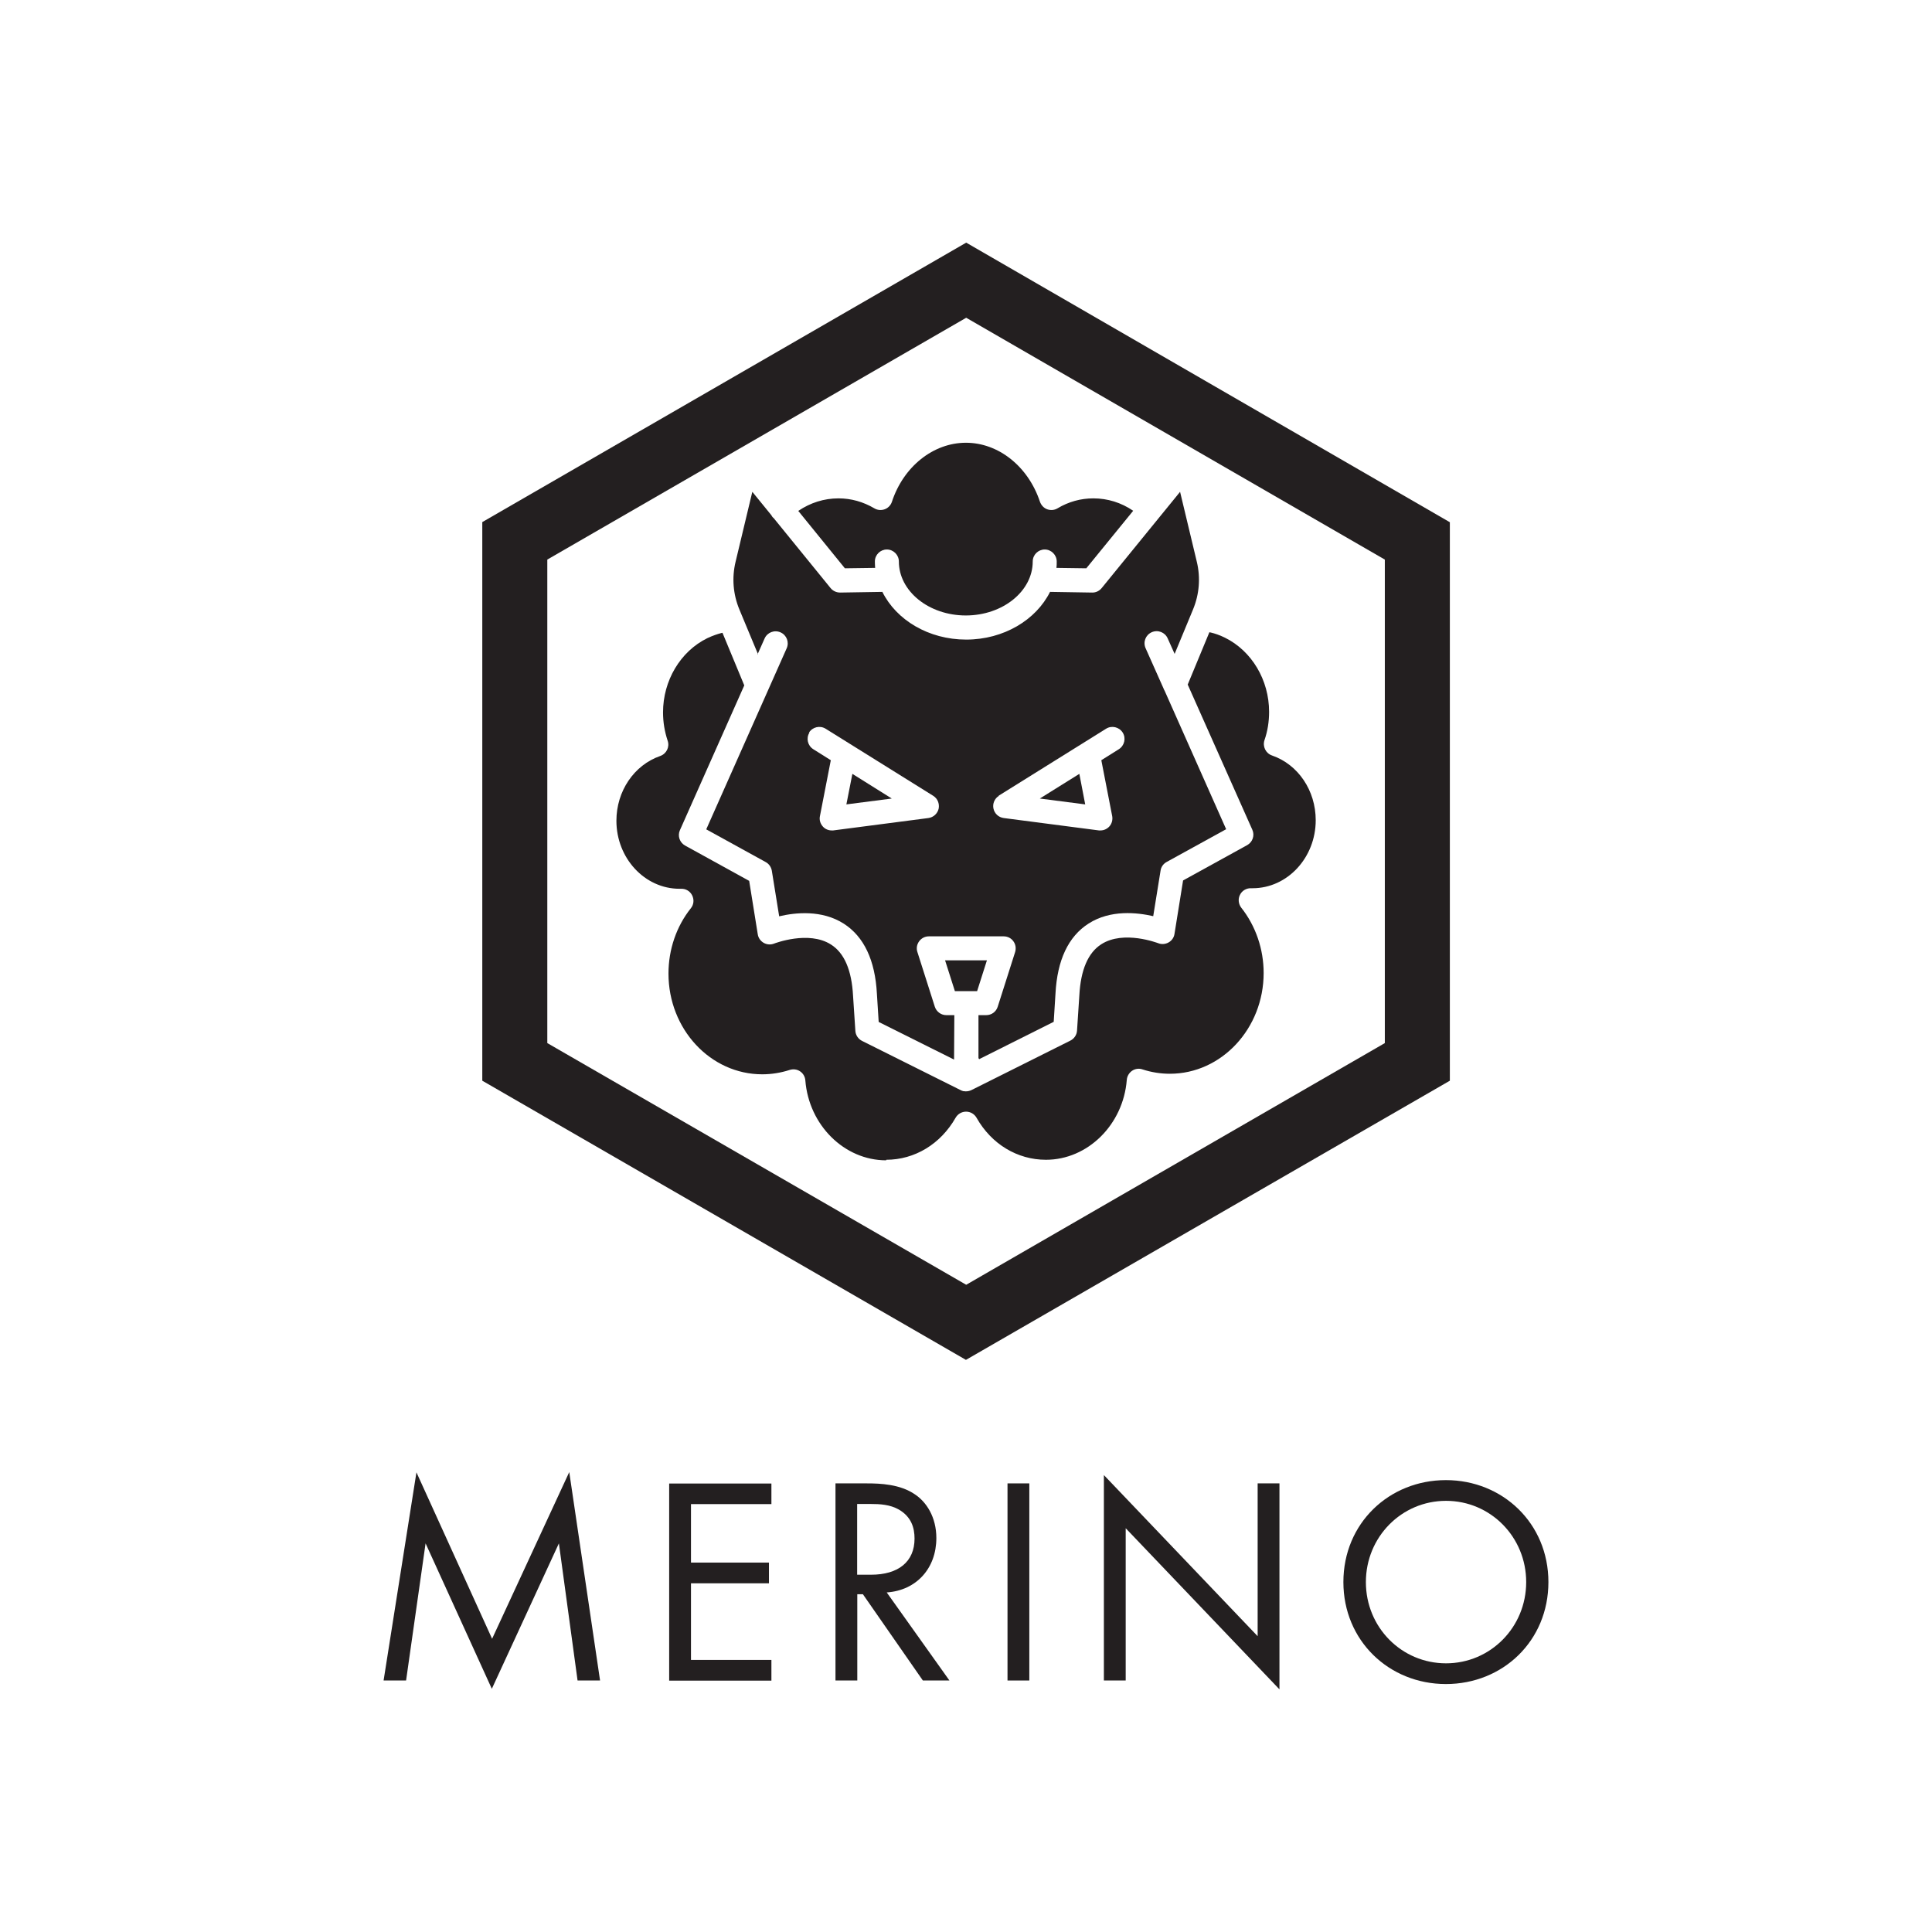
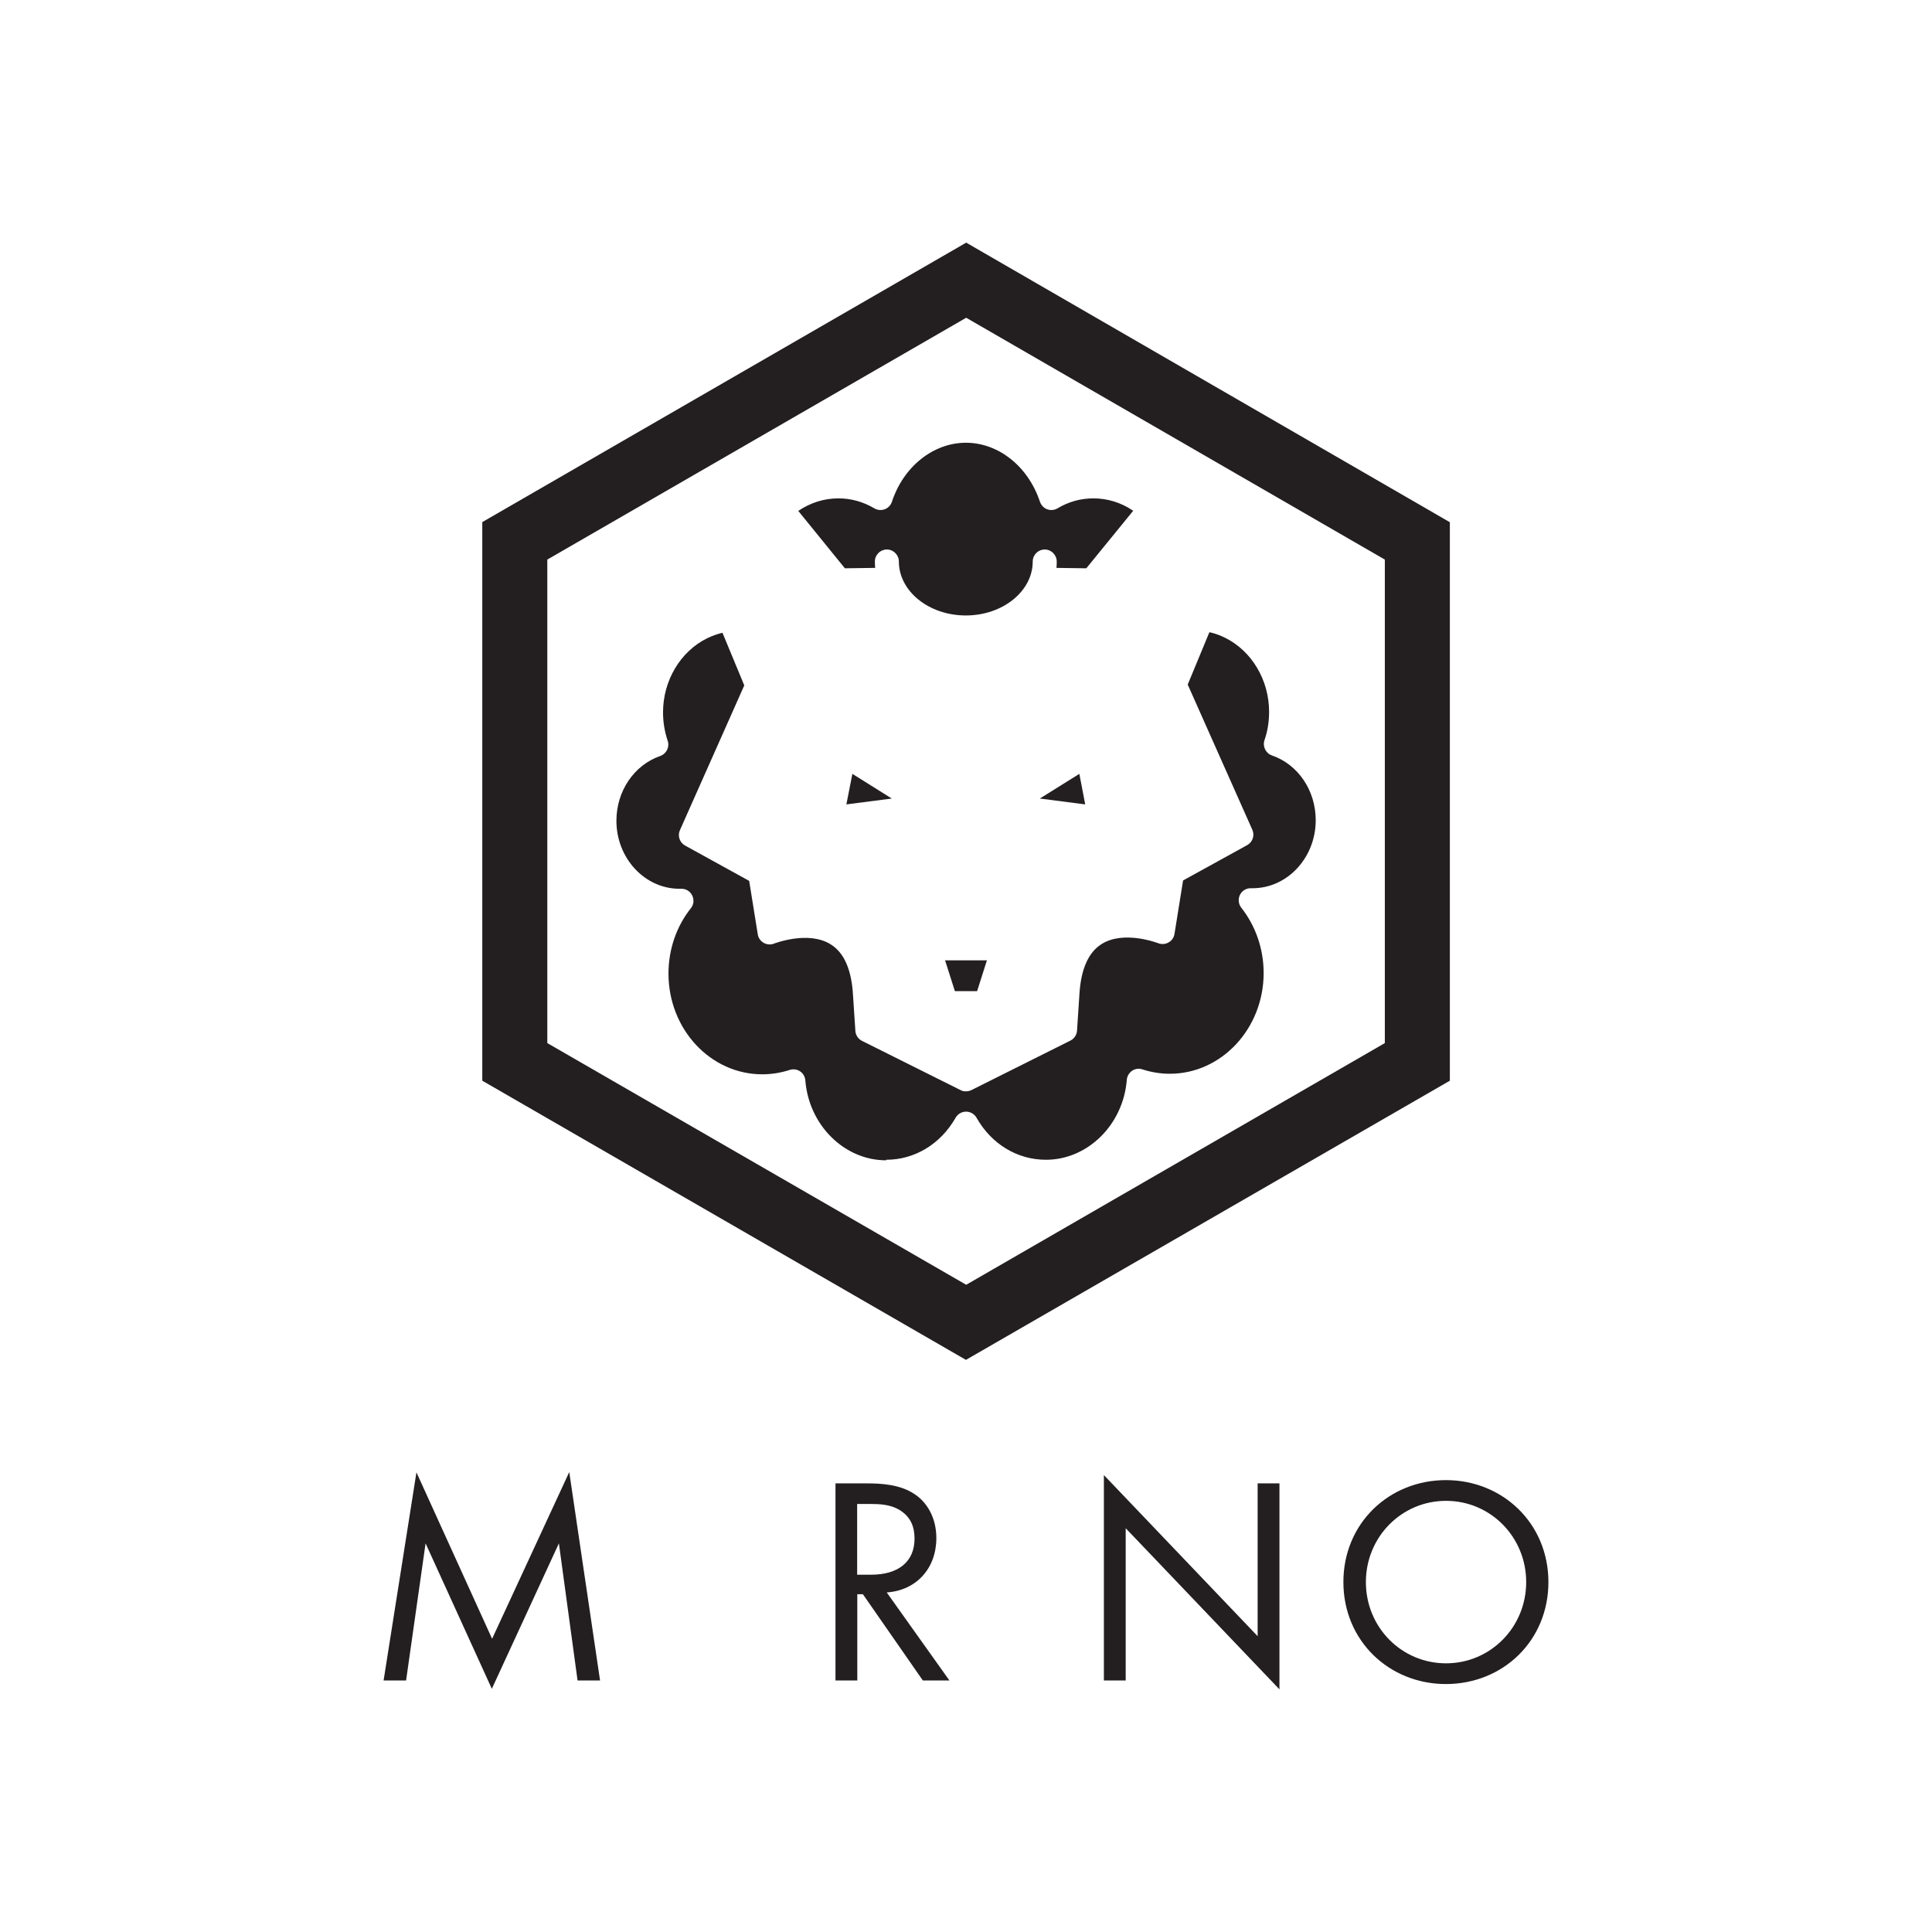
<svg xmlns="http://www.w3.org/2000/svg" id="Laag_1" viewBox="0 0 141.73 141.73">
  <defs>
    <style>.cls-1{fill:#231f20;}</style>
  </defs>
  <g>
    <path class="cls-1" d="M101.59,41.05v35.47s-30.71,17.73-30.71,17.73l-30.73-17.73V41.05l30.73-17.74,30.71,17.74Zm4.77-2.74l-35.48-20.51-35.5,20.5v40.98l35.48,20.48,35.5-20.48V38.31Z" />
    <g>
-       <path class="cls-1" d="M55.57,48.01l.52-1.17c.2-.45,.72-.65,1.17-.45,.45,.2,.65,.72,.45,1.17l-5.9,13.28,4.36,2.4c.24,.13,.4,.36,.45,.63l.54,3.35c1.18-.28,3.13-.49,4.74,.54,1.48,.95,2.3,2.68,2.43,5.15l.13,2.06,5.53,2.76,.02-3.26h-.59c-.38,0-.72-.25-.84-.61l-1.28-4.02c-.09-.27-.04-.56,.13-.79,.17-.23,.43-.36,.71-.36h5.49c.28,0,.55,.13,.71,.36,.17,.23,.21,.52,.13,.79l-1.28,4.02c-.12,.37-.46,.61-.84,.61h-.57v3.15s.03,.05,.05,.08l5.47-2.74,.13-2.07c.13-2.46,.94-4.19,2.43-5.14,1.61-1.03,3.56-.81,4.74-.54l.54-3.35c.04-.27,.21-.5,.45-.63l4.36-2.4-4.51-10.15c-.04-.06-.06-.12-.09-.19l-1.31-2.94c-.2-.45,0-.97,.45-1.17,.45-.2,.97,0,1.17,.45l.51,1.14,1.35-3.26c.46-1.11,.56-2.32,.28-3.49l-1.23-5.14-5.75,7.06c-.17,.21-.42,.33-.68,.33,0,0,0,0-.01,0l-3.1-.05c-1.02,2.05-3.39,3.5-6.15,3.5s-5.13-1.44-6.15-3.5l-3.1,.05c-.27,0-.53-.12-.7-.33l-4.18-5.14s-.03-.03-.05-.04c-.05-.05-.08-.1-.11-.16l-1.4-1.72-1.23,5.14c-.28,1.17-.18,2.38,.28,3.49l1.37,3.29Zm17.68,10.37l7.89-4.92c.41-.26,.96-.13,1.22,.28,.26,.41,.13,.96-.28,1.22l-1.29,.81s.02,.06,.02,.09l.78,4.01c.05,.28-.03,.57-.22,.77-.17,.18-.4,.28-.64,.28-.04,0-.08,0-.11,0l-6.99-.91c-.37-.05-.67-.32-.75-.69-.08-.36,.08-.74,.4-.94Zm-13.9-4.64c.26-.41,.8-.54,1.22-.28l7.89,4.92c.32,.2,.47,.57,.4,.94-.08,.36-.38,.64-.75,.69l-6.99,.91s-.08,0-.11,0c-.24,0-.48-.1-.64-.28-.19-.21-.28-.49-.22-.77l.78-4.01s.01-.06,.02-.09l-1.29-.81c-.41-.26-.54-.8-.28-1.22Z" />
      <polygon class="cls-1" points="79.18 56.77 76.28 58.58 79.61 59.01 79.18 56.77" />
      <path class="cls-1" d="M64.2,41.66c-.01-.16-.02-.31-.02-.47,0-.49,.4-.88,.88-.88s.88,.4,.88,.88c0,2.18,2.2,3.96,4.91,3.96s4.91-1.78,4.91-3.96c0-.49,.4-.88,.88-.88s.88,.4,.88,.88c0,.16,0,.32-.02,.47l2.19,.03,3.44-4.22c-.88-.6-1.88-.91-2.92-.91-.92,0-1.81,.24-2.63,.73-.23,.14-.51,.16-.76,.07-.25-.09-.44-.3-.53-.55-.86-2.59-3.04-4.33-5.43-4.33s-4.58,1.74-5.43,4.33c-.08,.25-.28,.46-.53,.55-.25,.09-.53,.07-.76-.07-.82-.48-1.7-.73-2.63-.73-1.06,0-2.06,.32-2.95,.92l3.42,4.21,2.19-.03Z" />
      <polygon class="cls-1" points="62.53 56.77 62.09 59.01 65.42 58.58 62.53 56.77" />
      <path class="cls-1" d="M65.01,85.08c2.09,0,3.99-1.15,5.09-3.08,.16-.28,.45-.45,.77-.45s.61,.17,.77,.45c1.09,1.93,2.99,3.08,5.09,3.08,3.06,0,5.67-2.57,5.93-5.86,.02-.27,.17-.52,.39-.67s.51-.19,.76-.1c.65,.21,1.32,.32,2.01,.32,3.79,0,6.88-3.32,6.88-7.39,0-1.75-.58-3.45-1.64-4.79-.21-.27-.25-.64-.1-.94,.15-.31,.47-.5,.81-.49h.06s.04,0,.06,0c2.55,0,4.63-2.24,4.63-4.99,0-2.18-1.29-4.09-3.21-4.75-.46-.16-.7-.66-.55-1.12,.23-.66,.34-1.36,.34-2.08,0-2.33-1.27-4.47-3.24-5.44-.4-.2-.76-.31-1-.37-.01,0-.03,0-.04-.01h0s-.03,0-.1-.02l-1.59,3.84,4.74,10.65c.19,.42,.02,.91-.38,1.13l-4.7,2.59-.63,3.92c-.04,.27-.2,.5-.44,.63-.23,.13-.52,.15-.76,.05-.02,0-2.52-.98-4.17,.08-.97,.62-1.51,1.88-1.61,3.75l-.17,2.59c-.02,.31-.21,.59-.49,.73l-7.26,3.63c-.13,.06-.26,.09-.39,.09,0,0,0,0,0,0s0,0,0,0c0,0,0,0,0,0,0,0,0,0,0,0h0s0,0-.01,0c-.04,0-.08,0-.12-.01-.01,0-.03,0-.04,0,0,0-.01,0-.02,0-.08-.02-.16-.05-.23-.09l-7.21-3.6c-.28-.14-.47-.42-.49-.73l-.17-2.58c-.1-1.88-.64-3.14-1.62-3.76-1.64-1.05-4.14-.08-4.17-.07-.25,.1-.53,.08-.76-.05-.23-.13-.4-.36-.44-.63l-.63-3.92-4.7-2.59c-.4-.22-.57-.71-.38-1.13l4.72-10.62-1.6-3.86s-.08,.02-.08,.02c-.01,0-.03,0-.04,.01-.23,.06-.6,.18-1,.37-1.97,.97-3.24,3.11-3.24,5.44,0,.72,.12,1.42,.34,2.08,.16,.46-.09,.96-.55,1.12-1.92,.67-3.21,2.58-3.21,4.75,0,2.75,2.08,4.99,4.63,4.99,.02,0,.04,0,.06,0h.06c.35-.01,.66,.18,.81,.49,.15,.31,.12,.67-.1,.94-1.06,1.33-1.64,3.03-1.64,4.79,0,4.08,3.08,7.39,6.88,7.39,.68,0,1.36-.11,2.01-.32,.26-.08,.54-.05,.76,.1,.23,.15,.37,.4,.39,.67,.26,3.28,2.86,5.86,5.93,5.86" />
      <polygon class="cls-1" points="69.33 70.45 70.05 72.71 70.88 72.71 70.88 72.71 71.68 72.71 72.4 70.45 69.33 70.45" />
    </g>
  </g>
  <g>
    <path class="cls-1" d="M28.14,123.28l2.41-15.27,5.55,12.21,5.66-12.23,2.26,15.29h-1.65l-1.37-10.06-4.92,10.67-4.86-10.67-1.43,10.06h-1.65Z" />
-     <path class="cls-1" d="M56.59,110.34h-5.9v4.29h5.72v1.52h-5.72v5.62h5.9v1.52h-7.5v-14.46h7.5v1.52Z" />
    <path class="cls-1" d="M63.6,108.82c.98,0,2.43,.06,3.51,.8,.85,.56,1.58,1.67,1.58,3.21,0,2.21-1.45,3.84-3.64,3.99l4.6,6.46h-1.95l-4.4-6.33h-.41v6.33h-1.6v-14.46h2.32Zm-.72,6.7h1.02c2,0,3.19-.95,3.19-2.65,0-.8-.24-1.6-1.15-2.13-.65-.37-1.39-.41-2.08-.41h-.98v5.18Z" />
-     <path class="cls-1" d="M75.51,108.82v14.46h-1.6v-14.46h1.6Z" />
    <path class="cls-1" d="M80.98,123.28v-15.07l11.28,11.82v-11.21h1.6v15.11l-11.28-11.82v11.17h-1.6Z" />
    <path class="cls-1" d="M98.55,116.06c0-4.32,3.36-7.48,7.52-7.48s7.52,3.17,7.52,7.48-3.34,7.48-7.52,7.48-7.52-3.19-7.52-7.48Zm1.65,0c0,3.32,2.62,5.96,5.88,5.96s5.88-2.65,5.88-5.96-2.62-5.96-5.88-5.96-5.88,2.65-5.88,5.96Z" />
  </g>
</svg>